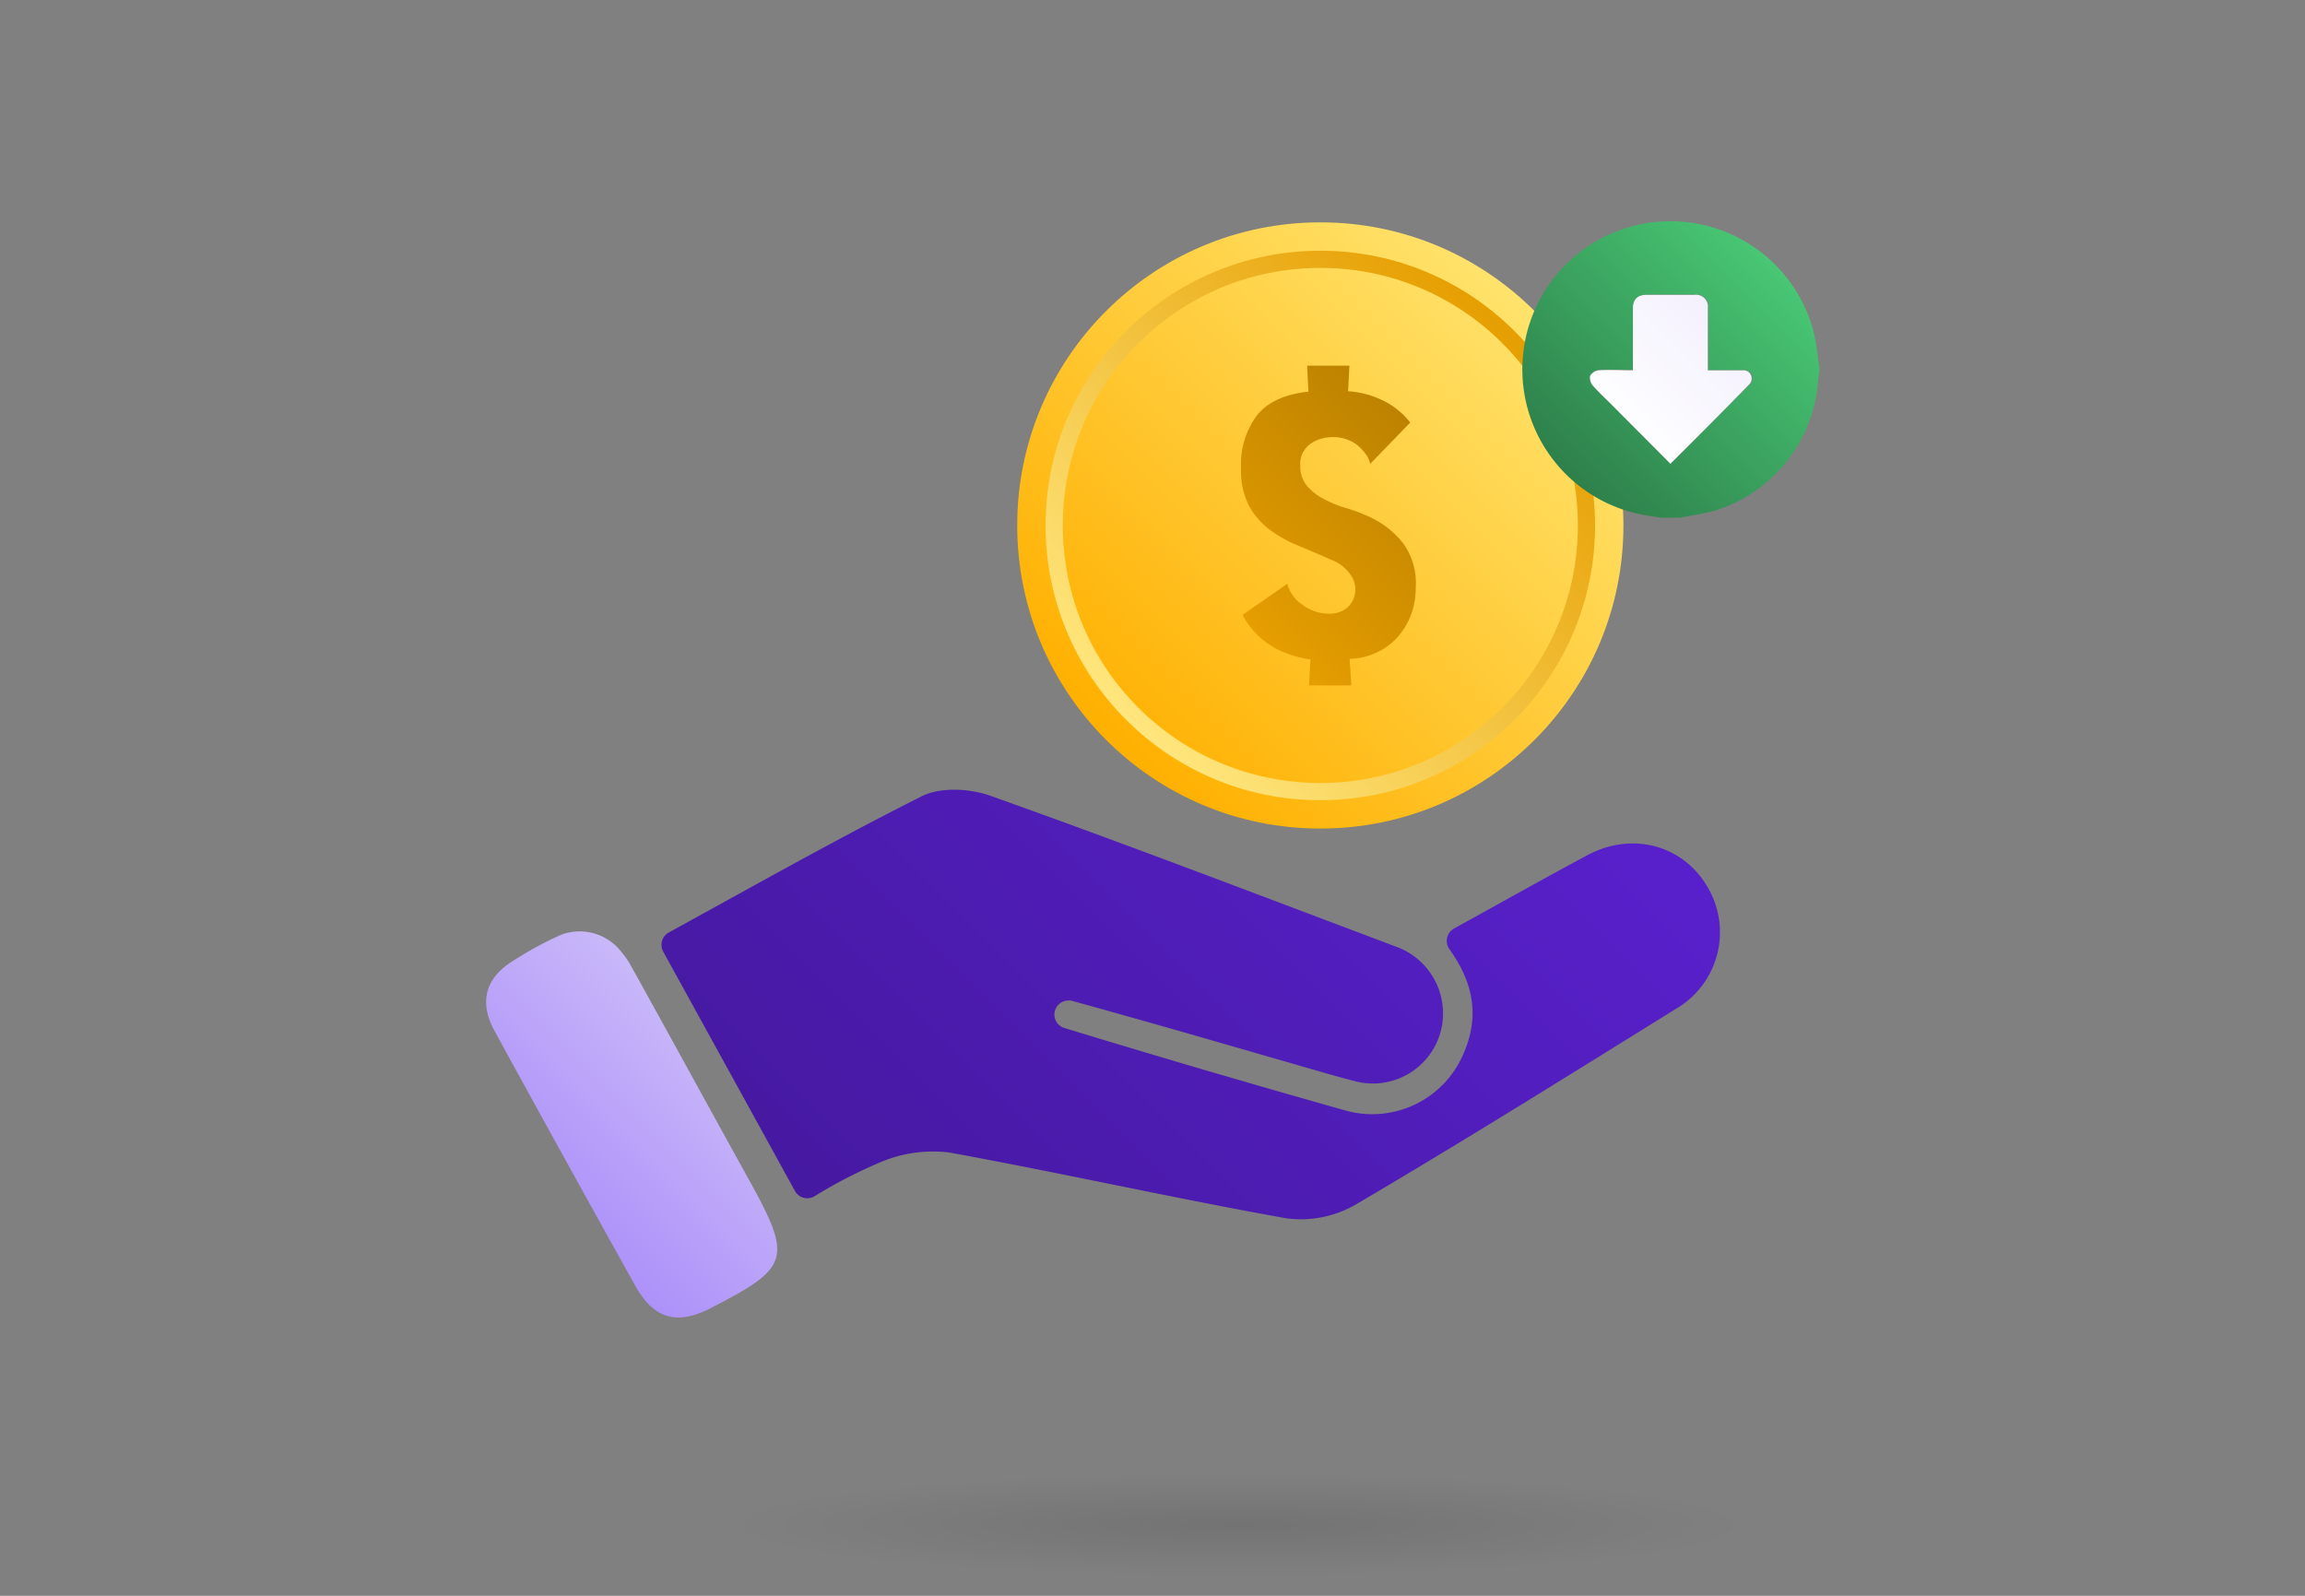
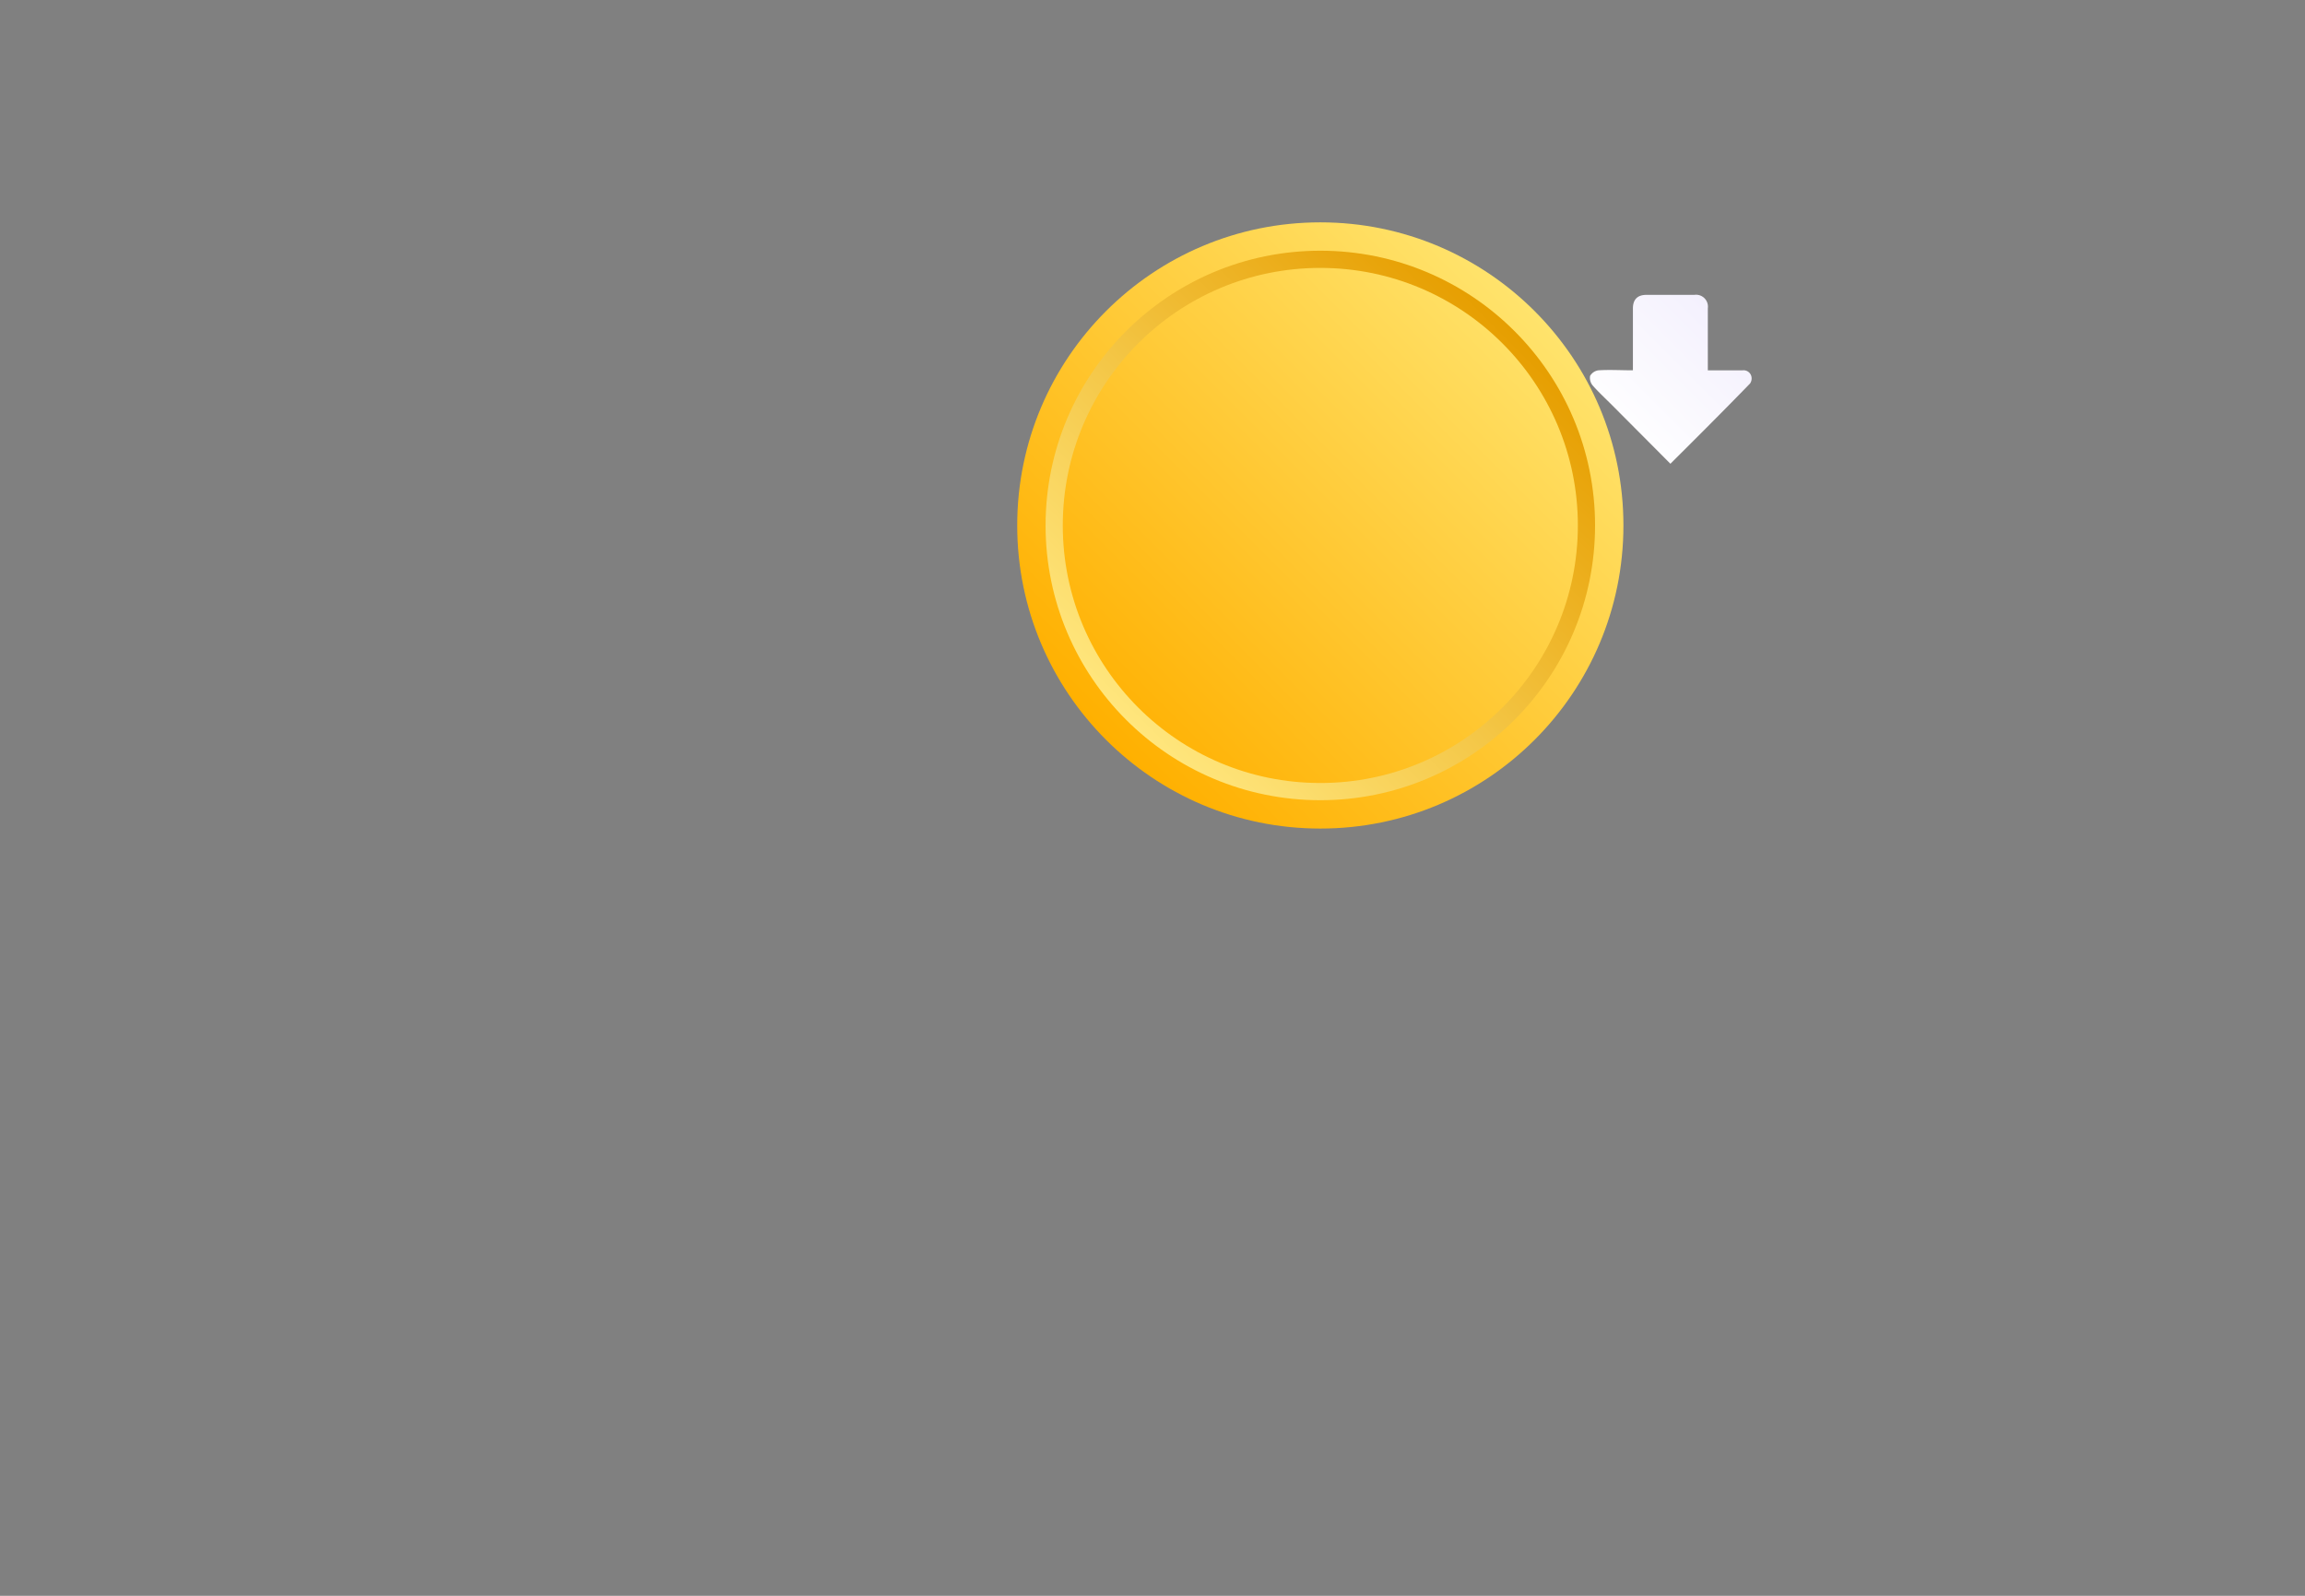
<svg xmlns="http://www.w3.org/2000/svg" viewBox="0 0 260 180">
  <rect x="0" y="0" width="260" height="180" fill="#808080" stroke="none" />
  <defs>
    <style>.cls-1{fill:url(#linear-gradient);}.cls-2{fill:none;stroke-miterlimit:10;stroke-width:1.94px;stroke:url(#linear-gradient-2);}.cls-3{fill:url(#linear-gradient-3);}.cls-4{fill:url(#linear-gradient-4);}.cls-5{fill:url(#linear-gradient-5);}.cls-6{fill:url(#linear-gradient-6);}.cls-7{fill:url(#New_Gradient_Swatch_5);}.cls-8{opacity:0.1;fill:url(#radial-gradient);}</style>
    <linearGradient id="linear-gradient" x1="124.75" y1="83.45" x2="173.11" y2="35.1" gradientUnits="userSpaceOnUse">
      <stop offset="0" stop-color="#ffb000" />
      <stop offset="1" stop-color="#ffe36c" />
    </linearGradient>
    <linearGradient id="linear-gradient-2" x1="127.01" y1="81.19" x2="170.85" y2="37.36" gradientUnits="userSpaceOnUse">
      <stop offset="0" stop-color="#ffe67d" />
      <stop offset="1" stop-color="#e69e00" />
    </linearGradient>
    <linearGradient id="linear-gradient-3" x1="139.66" y1="69.53" x2="160.34" y2="48.84" gradientUnits="userSpaceOnUse">
      <stop offset="0" stop-color="#e69e00" />
      <stop offset="1" stop-color="#bd8200" />
    </linearGradient>
    <linearGradient id="linear-gradient-4" x1="98.67" y1="143.29" x2="167.51" y2="74.45" gradientUnits="userSpaceOnUse">
      <stop offset="0" stop-color="#4619a1" />
      <stop offset="1" stop-color="#5820cc" />
    </linearGradient>
    <linearGradient id="linear-gradient-5" x1="176.66" y1="53.5" x2="200.25" y2="29.9" gradientUnits="userSpaceOnUse">
      <stop offset="0" stop-color="#2e804b" />
      <stop offset="1" stop-color="#48c774" />
    </linearGradient>
    <linearGradient id="linear-gradient-6" x1="181.38" y1="48.09" x2="230.5" y2="-1.02" gradientUnits="userSpaceOnUse">
      <stop offset="0" stop-color="#fff" />
      <stop offset="1" stop-color="#d4c7f9" />
    </linearGradient>
    <linearGradient id="New_Gradient_Swatch_5" x1="61.98" y1="135.99" x2="80.38" y2="117.59" gradientUnits="userSpaceOnUse">
      <stop offset="0" stop-color="#ad91f9" />
      <stop offset="1" stop-color="#c9b8f9" />
    </linearGradient>
    <radialGradient id="radial-gradient" cx="471.49" cy="-3950.29" r="43.82" gradientTransform="translate(-473.26 685.52) scale(1.3 0.13)" gradientUnits="userSpaceOnUse">
      <stop offset="0" />
      <stop offset="1" stop-opacity="0" />
    </radialGradient>
  </defs>
  <g id="Layer_1" data-name="Layer 1">
    <circle class="cls-1" cx="148.93" cy="59.27" r="34.19" />
    <circle class="cls-2" cx="148.93" cy="59.27" r="30.02" />
-     <path class="cls-3" d="M145.2,65.85a4.19,4.19,0,0,0,1.7,2.36,5,5,0,0,0,2.73,1,3.41,3.41,0,0,0,1.76-.3,2.49,2.49,0,0,0,1.27-1.34,2.8,2.8,0,0,0-.13-2.44,4.61,4.61,0,0,0-2.4-2c-1.26-.56-2.5-1.09-3.71-1.59a14.41,14.41,0,0,1-3.25-1.83A8.42,8.42,0,0,1,140.86,57a8.54,8.54,0,0,1-.87-4.12,9.23,9.23,0,0,1,1.84-6.09q1.83-2.2,5.76-2.61l-.15-2.93h4.77l-.15,2.88a10.43,10.43,0,0,1,3.73.95,8.72,8.72,0,0,1,3.28,2.58l-4.52,4.67a2.87,2.87,0,0,0-.6-1.24,5.4,5.4,0,0,0-1-1,4.29,4.29,0,0,0-1.24-.59,4.75,4.75,0,0,0-1.32-.2,5,5,0,0,0-1.41.2,3.74,3.74,0,0,0-1.2.59,3,3,0,0,0-.84,1,2.66,2.66,0,0,0-.27,1.44,3.38,3.38,0,0,0,.74,2.26,6.51,6.51,0,0,0,1.86,1.47,13.59,13.59,0,0,0,2.39,1,18.76,18.76,0,0,1,2.31.82,10.5,10.5,0,0,1,4.25,3.13,7.65,7.65,0,0,1,1.47,5.11,8.43,8.43,0,0,1-.53,3,7.85,7.85,0,0,1-1.49,2.51,7.19,7.19,0,0,1-2.36,1.76,7.42,7.42,0,0,1-3.08.72l.2,3h-4.77l.15-2.93a11.79,11.79,0,0,1-4.13-1.36,9.09,9.09,0,0,1-3.52-3.66Z" />
-     <path class="cls-4" d="M164,104.74a1.61,1.61,0,0,0-.5,2.34c2.63,3.66,3.48,7.5,1.55,11.84a11.18,11.18,0,0,1-13,6.42q-16.05-4.52-32-9.39a1.58,1.58,0,0,1,.46-3.09,1,1,0,0,1,.3,0c9.5,2.62,19,5.39,28.44,8.11,1.21.35,2.42.69,3.65,1a7.92,7.92,0,0,0,9.49-5.22,8,8,0,0,0-5-10c-15.22-5.73-30.4-11.55-45.71-17-2.33-.83-5.68-1-7.8.11-9.55,4.8-18.87,10.08-28.44,15.32a1.59,1.59,0,0,0-.63,2.16l14.86,27a1.59,1.59,0,0,0,2.18.61A54.26,54.26,0,0,1,99.54,131a15.14,15.14,0,0,1,7.55-1c12.68,2.32,25.26,5.14,37.94,7.41a12.38,12.38,0,0,0,7.74-1.45C165,128.77,177,121.27,189,113.82a10,10,0,0,0,3.66-13.68c-2.74-4.8-8.52-6.41-13.64-3.66C174.1,99.12,169.22,101.87,164,104.74Z" />
-     <path class="cls-5" d="M205.21,41.42V42a8.7,8.7,0,0,0-.13.87,16.59,16.59,0,0,1-11.47,14.67c-1.31.4-2.7.57-4.06.85h-2.23l-1.76-.28a16.7,16.7,0,1,1,19-20.73C204.9,38.71,205,40.08,205.21,41.42ZM188.42,52.31c3.09-3.08,6.09-6.07,9.07-9.08a1,1,0,0,0,.17-.72.91.91,0,0,0-1-.77H192.7v-1c0-2,0-4,0-6a1.34,1.34,0,0,0-1.52-1.51q-2.72,0-5.43,0c-1,0-1.49.51-1.5,1.54,0,2,0,4,0,6v.94c-1.36,0-2.62-.05-3.88,0a1.29,1.29,0,0,0-.95.63,1.34,1.34,0,0,0,.3,1.09c.67.76,1.42,1.45,2.14,2.17Z" />
    <path class="cls-6" d="M188.42,52.31l-6.62-6.65c-.72-.72-1.47-1.41-2.14-2.17a1.34,1.34,0,0,1-.3-1.09,1.29,1.29,0,0,1,.95-.63c1.26-.08,2.52,0,3.88,0V40.8c0-2,0-4,0-6,0-1,.49-1.53,1.5-1.54q2.72,0,5.43,0a1.34,1.34,0,0,1,1.52,1.51c0,2,0,4,0,6v1h3.93a.91.91,0,0,1,1,.77,1,1,0,0,1-.17.72C194.51,46.24,191.51,49.23,188.42,52.31Z" />
-     <path class="cls-7" d="M70.08,107.36a5.94,5.94,0,0,0-6.81-1.91h0a39.06,39.06,0,0,0-5.39,2.93c-3.12,1.91-3.88,4.64-2.11,7.88q7.89,14.43,15.9,28.79c2.09,3.74,4.7,4.44,8.44,2.53,9-4.61,9.29-5.59,4.4-14.46C80,125,75.53,116.77,71,108.64A9.1,9.1,0,0,0,70.08,107.36Z" />
-     <ellipse class="cls-8" cx="139.99" cy="171.72" rx="56.99" ry="5.99" />
  </g>
</svg>